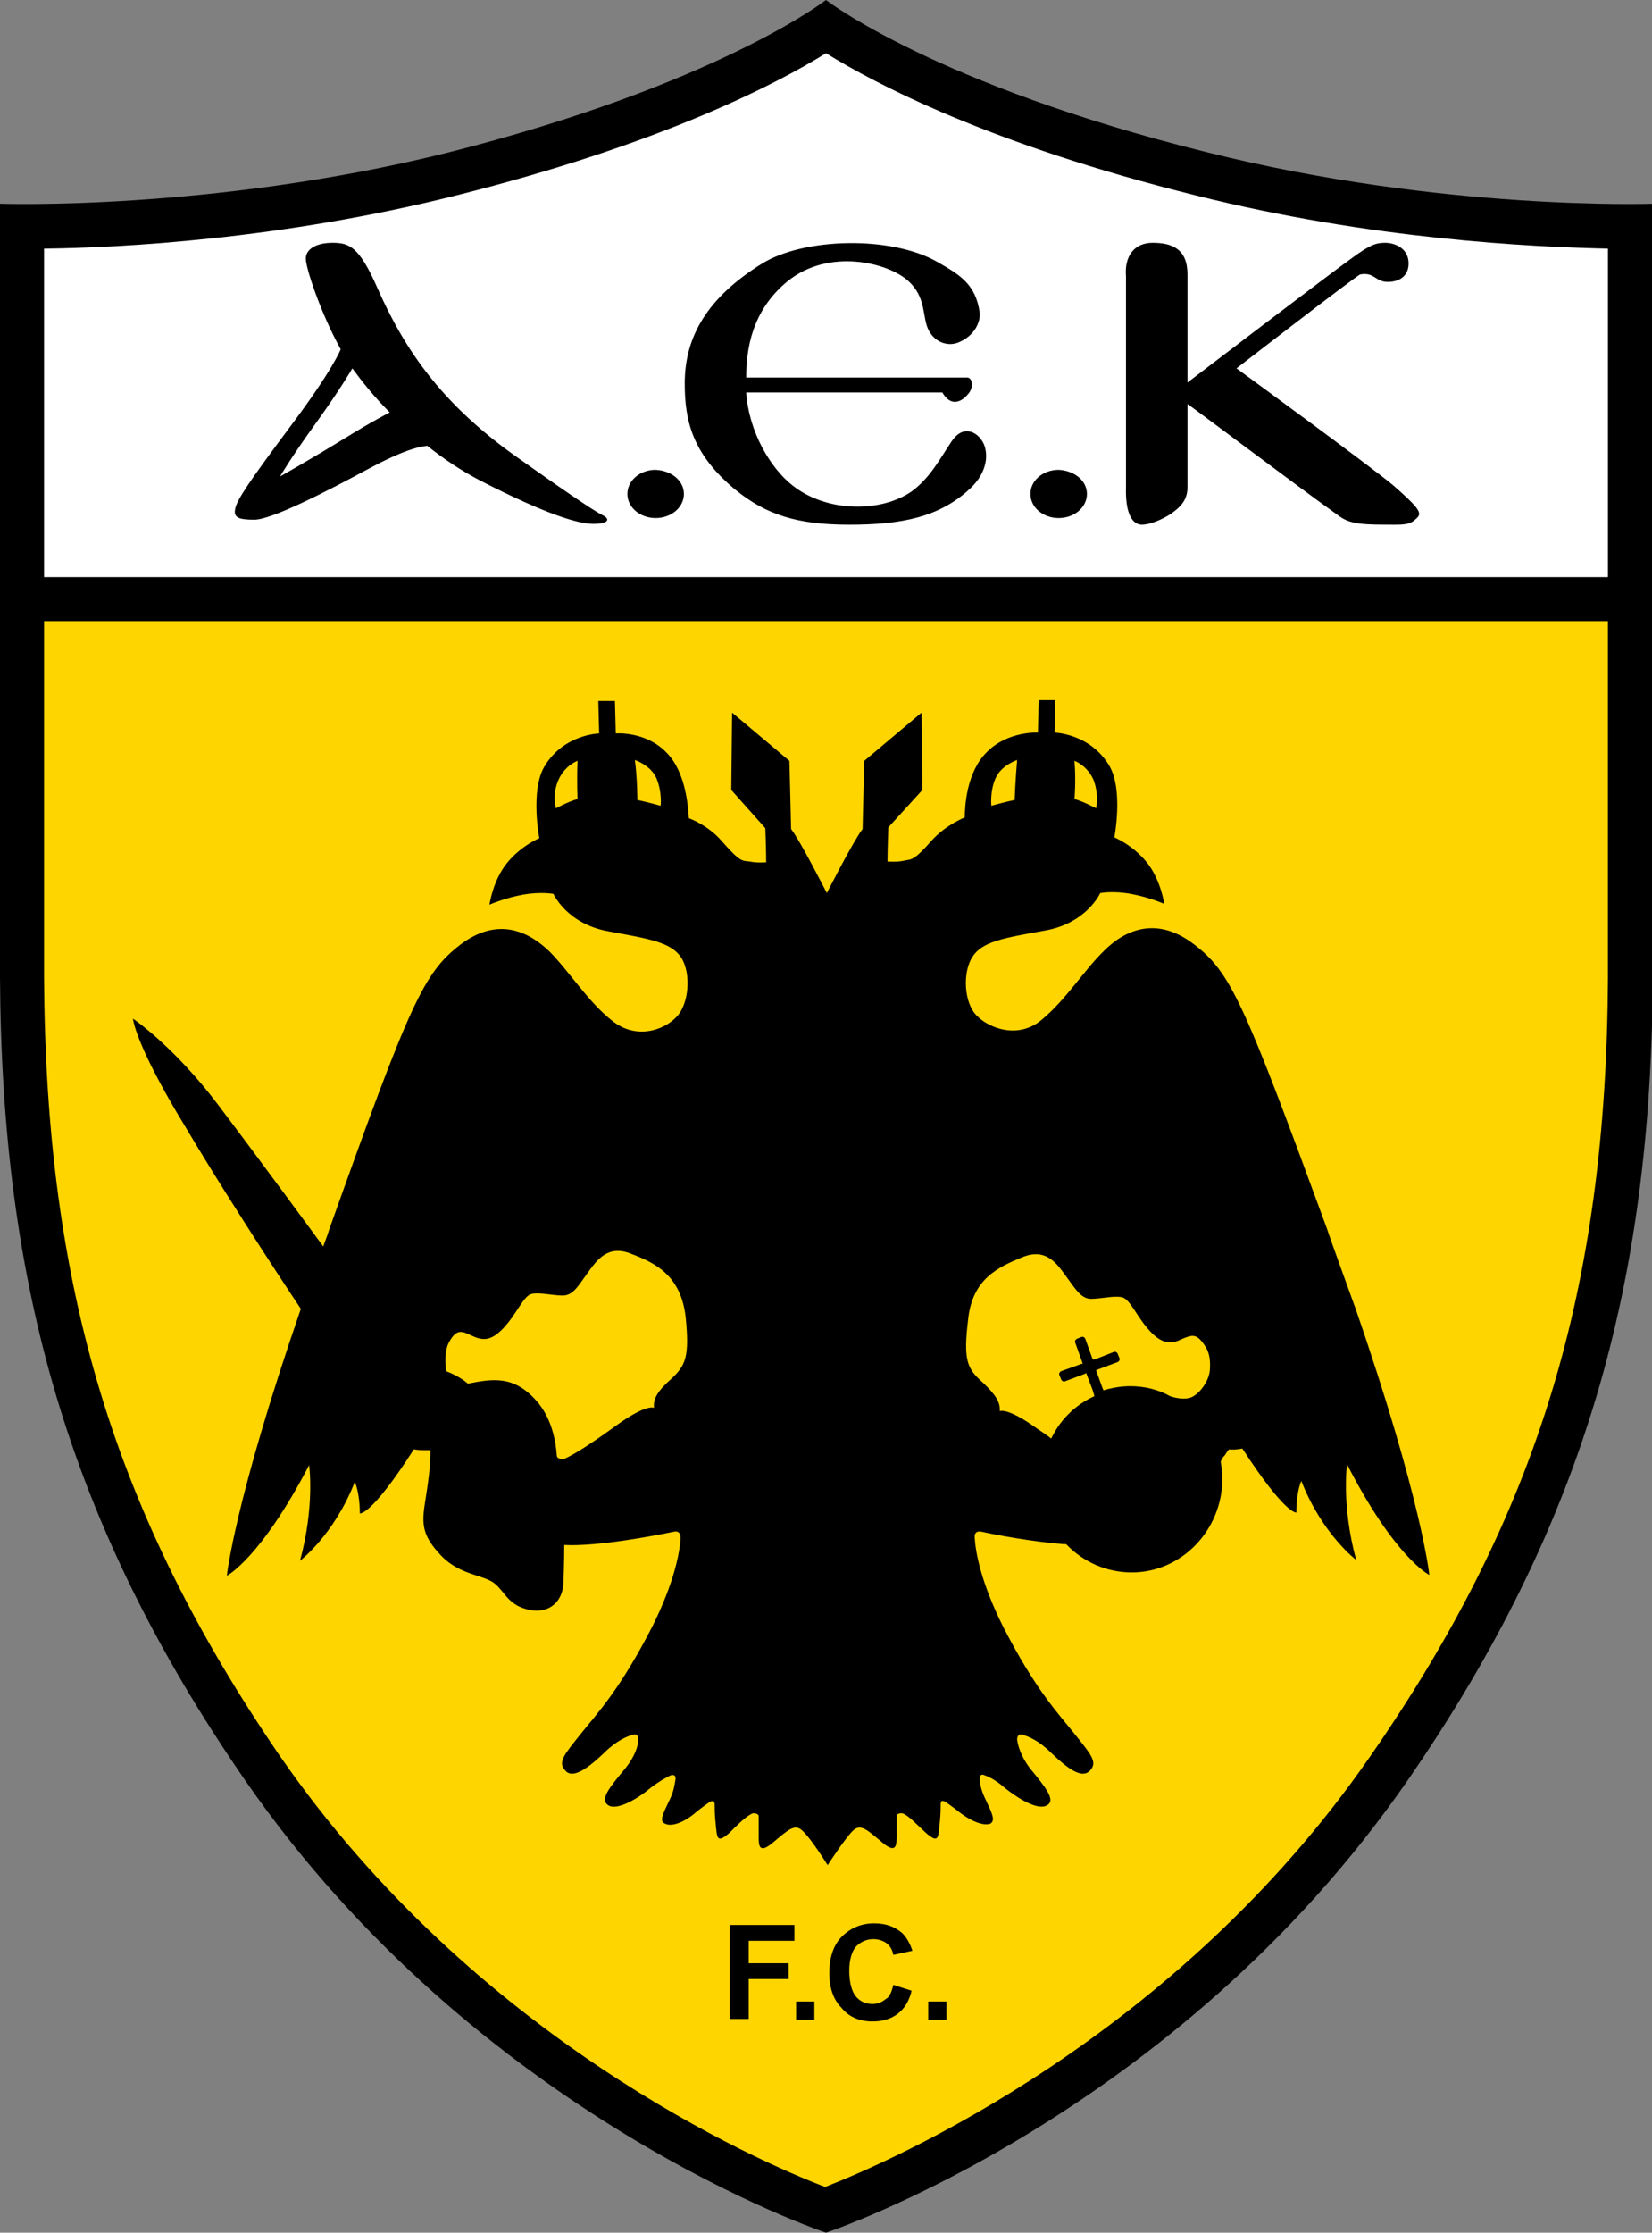
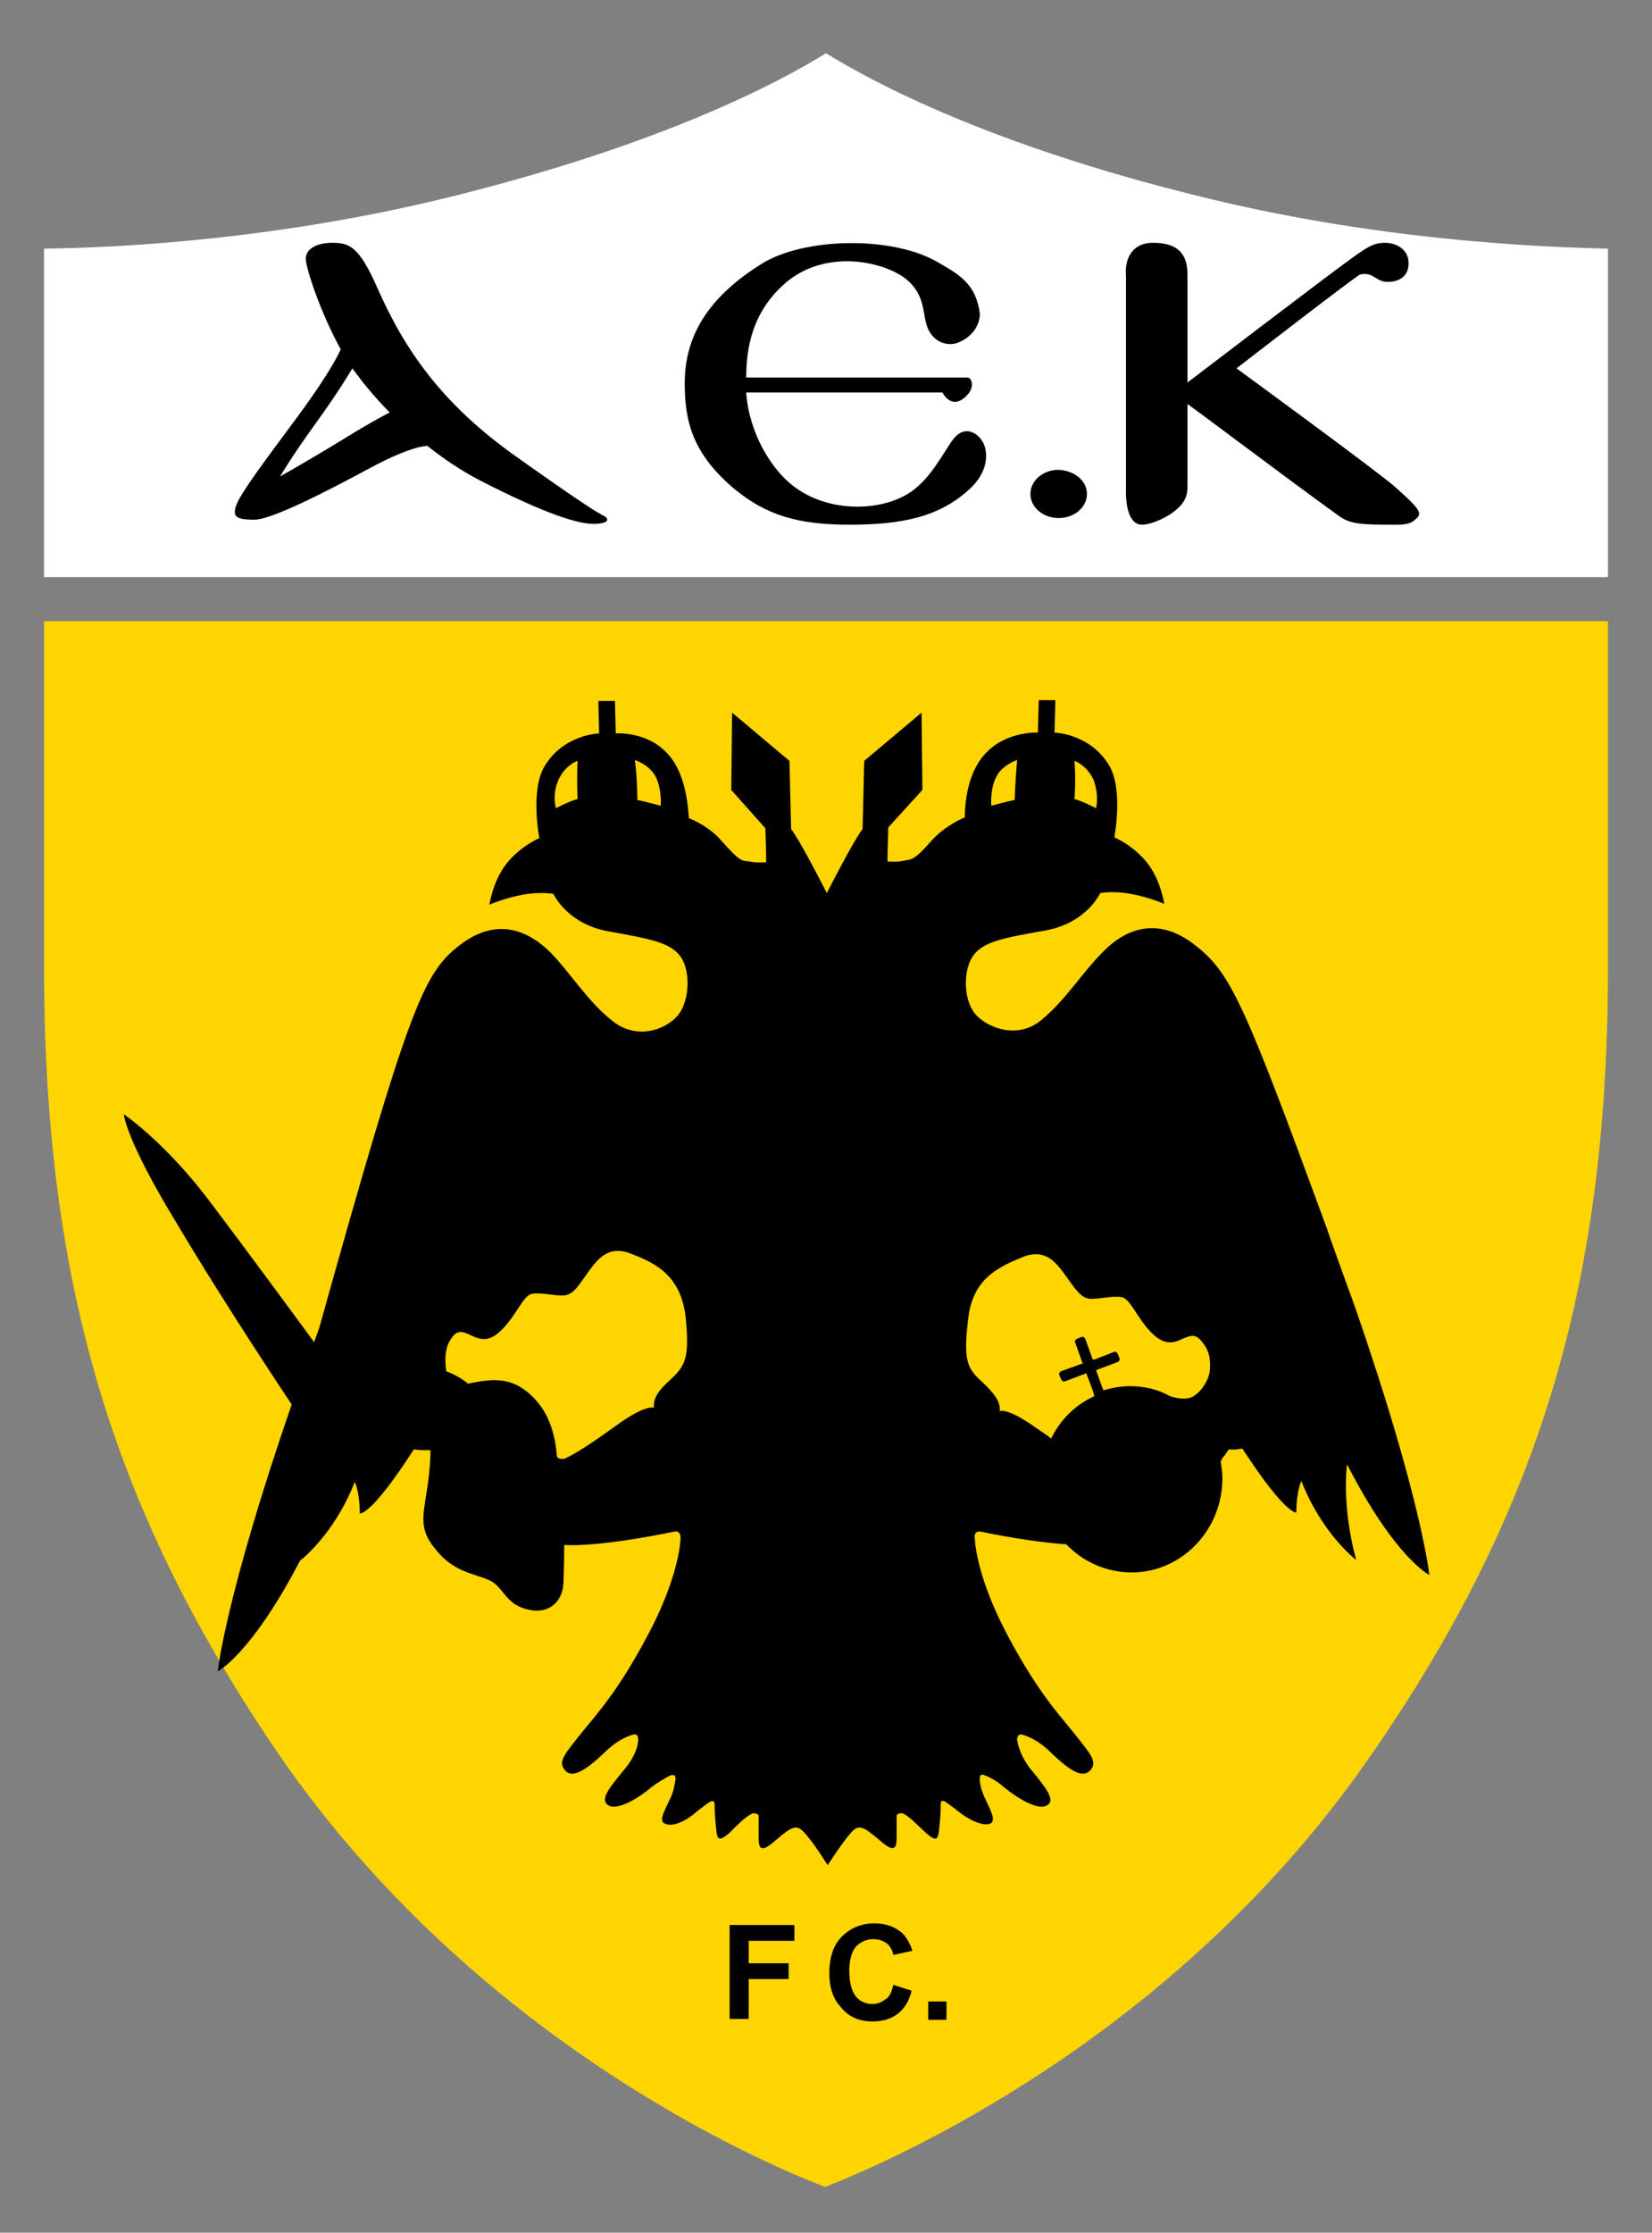
<svg xmlns="http://www.w3.org/2000/svg" version="1.1" id="Ñëîé_1" x="0px" y="0px" width="198.8px" height="268.5px" viewBox="0 0 198.8 268.5" style="enable-background:new 0 0 198.8 268.5;" xml:space="preserve">
  <rect x="0" y="0" width="198.8" height="268.5" fill="#808080" stroke="none" />
  <style type="text/css">
	.st0{fill:#FFD500;}
	.st1{fill:#FFFFFF;}
</style>
  <g>
-     <path d="M169.4,214.1c21.4-31,29.3-59.8,29.5-96.6v-93c0,0-25.4,0.9-53.7-6.2C112.5,10.2,99.4,0,99.4,0S86.3,10.2,53.7,18.4   C25.4,25.4,0,24.5,0,24.5v93c0.2,36.8,8.1,65.6,29.5,96.6c28,40.5,69.9,54.4,69.9,54.4S141.4,254.6,169.4,214.1z" />
    <path class="st0" d="M5.5,74.7h188v0.2c0,21.6,0,42.7,0,42.7c-0.2,37.4-8.4,64.5-28.6,93.6l0,0c-23.5,34-57.7,48.7-65.6,51.8   c-7.9-3-42.1-17.8-65.6-51.8C13.7,182,5.5,154.9,5.3,117.5c0,0,0-30.3,0-42.8L5.5,74.7z" />
    <path class="st1" d="M5.3,69.4c0-18.1,0-35.4,0-39.5c9.1-0.1,28.5-1.1,49.6-6.4C79.7,17.3,93.6,10,99.4,6.4   c5.8,3.6,19.8,11,44.5,17.1c21.1,5.3,40.5,6.2,49.6,6.4c0,4.1,0,21.2,0,39.3v0.2H5.5L5.3,69.4z" />
-     <path d="M146.9,175.8c0.1,0.6,0.2,1.3,0.2,2c0,6.2-4.9,11.3-10.9,11.3c-3.1,0-5.9-1.3-7.9-3.4l-0.3,0c-3.8-0.3-8.1-1.1-9.9-1.5   c-0.5-0.1-0.9,0.1-0.8,0.8c0.1,1.6,0.7,5.2,3.4,10.6c3.9,7.6,6.6,10.4,8.6,12.9c2,2.5,2.8,3.4,1.9,4.4c-0.9,1-2.4,0.1-4.7-2.1   c-1.5-1.5-2.8-2-3.5-2.2c-0.4-0.1-0.6,0.2-0.6,0.6c0.1,0.7,0.4,1.9,1.5,3.4c1.9,2.3,3.2,3.9,2.1,4.5c-1.1,0.7-3.6-0.9-5.1-2.1   c-0.9-0.8-1.8-1.3-2.4-1.5c-0.4-0.2-0.6,0-0.6,0.4c0,0.6,0.2,1.5,0.7,2.5c0.8,1.7,1.2,2.5,0.6,2.9c-0.7,0.3-2.1-0.1-3.8-1.4   c-0.6-0.5-1.2-0.9-1.6-1.2c-0.4-0.2-0.6-0.2-0.6,0.3c0,0.4,0,1.1-0.1,2.1c-0.2,1.9-0.1,2.7-1.7,1.3c-1.2-1.1-1.9-1.9-2.7-2.3   c-0.3-0.1-0.8,0-0.8,0.3c0,0.5,0,1.4,0,2.1c0,1.2,0.1,2.6-1.7,1.1c-1.8-1.5-2.6-2.3-3.5-1.5c-0.9,0.8-3.1,4.2-3.1,4.2   c-0.9-1.4-2.2-3.4-3.1-4.2c-0.9-0.8-1.7,0-3.5,1.5c-1.8,1.5-1.7,0.2-1.7-1.1c0-0.8,0-1.6,0-2.1c0-0.3-0.6-0.4-0.8-0.3   c-0.8,0.4-1.6,1.2-2.7,2.3c-1.6,1.4-1.5,0.6-1.7-1.3c-0.1-1-0.1-1.6-0.1-2.1c0-0.4-0.2-0.5-0.6-0.3c-0.4,0.3-1,0.7-1.6,1.2   c-1.6,1.4-3.1,1.8-3.8,1.4c-0.7-0.3-0.2-1.2,0.6-2.9c0.5-1,0.6-1.9,0.7-2.5c0-0.4-0.2-0.5-0.6-0.4c-0.6,0.3-1.5,0.8-2.4,1.5   c-1.4,1.2-4,2.8-5.1,2.1c-1.1-0.7,0.2-2.2,2.1-4.5c1.1-1.4,1.5-2.6,1.5-3.4c0-0.5-0.2-0.7-0.6-0.6c-0.7,0.2-2,0.7-3.5,2.2   c-2.3,2.2-3.9,3.1-4.7,2.1c-0.9-1-0.1-1.9,1.9-4.4c2-2.5,4.7-5.3,8.6-12.9c2.7-5.4,3.3-9,3.4-10.6c0-0.7-0.3-0.9-0.8-0.8   c-2.4,0.5-9.2,1.8-13.2,1.6c0,0,0,2.4-0.1,4.6c-0.1,2.2-1.7,3.7-4.1,3.2c-2.5-0.5-2.9-2.1-4.1-3.1c-1.2-1.1-4.1-1-6.4-3.3   c-2.2-2.3-2.5-3.6-2.1-6.2c0.4-2.6,0.7-4.4,0.7-6.6c0,0-0.2,0-0.8,0c-0.6,0-1.2-0.1-1.2-0.1c-5.2,8.1-6.5,7.7-6.5,7.7   c0-2.5-0.6-3.8-0.6-3.8c-2.5,6.4-6.6,9.5-6.6,9.5c1.8-6.6,1.1-11.5,1.1-11.5c-5.9,11.3-9.9,13.3-9.9,13.3s0.9-8.9,8.9-32.1   c0,0-7.9-11.8-13.9-21.9c-6.1-10-6.3-13-6.3-13s4.9,3.3,10.2,10.3c5.3,7,12.7,17.1,12.7,17.1c0.2-0.6,0.5-1.3,0.7-2   C49.4,120.4,51,117,55.4,113.6c4.5-3.4,8.2-1.6,10.7,0.8c2.4,2.4,4.6,6,7.5,8.3c2.9,2.4,6.3,1.2,7.8-0.4c1.5-1.5,1.8-5.2,0.6-7.1   c-1.2-1.9-3.9-2.3-8.8-3.2c-5-0.9-6.6-4.5-6.6-4.5s-1.5-0.3-3.7,0.1c-2.2,0.4-4,1.2-4,1.2s0.4-2.9,2.1-5c1.7-2.1,3.9-3,3.9-3   s-1.1-5.7,0.6-8.6c2.3-3.9,6.6-4,6.6-4L72,84.3l2,0l0.1,3.9c0,0,3.6-0.3,6.1,2.3c2.4,2.4,2.6,6.7,2.7,7.9c0,0,2.3,0.8,4,2.8   c2.2,2.5,2.4,2.3,3.3,2.4c0.9,0.2,2,0.1,2,0.1c0-1.5-0.1-4.1-0.1-4.1L88,95l0.1-9.3l6.9,5.8l0.2,8.2c1.1,1.4,4.3,7.7,4.3,7.7   s3.2-6.3,4.3-7.7l0.2-8.2l6.9-5.8l0.1,9.3l-4.1,4.5c0,0-0.1,2.7-0.1,4.1c0,0,1.2,0.1,2-0.1c0.9-0.2,1.1,0.1,3.3-2.4   c1.7-1.9,4-2.8,4-2.8c0-1.3,0.2-5.5,2.7-7.9c2.5-2.5,6.1-2.3,6.1-2.3l0.1-3.9l2,0l-0.1,3.9c0,0,4.3,0.1,6.6,4   c1.7,2.9,0.6,8.6,0.6,8.6s2.2,0.9,3.9,3c1.7,2.1,2.1,5,2.1,5s-1.8-0.8-4-1.2c-2.2-0.4-3.7-0.1-3.7-0.1s-1.6,3.6-6.6,4.5   c-5,0.9-7.6,1.3-8.8,3.2c-1.2,1.9-1,5.6,0.6,7.1c1.5,1.5,5,2.8,7.8,0.4c2.9-2.4,5.1-6,7.5-8.3c2.4-2.4,6.2-4.2,10.7-0.8   c4.5,3.4,6,6.8,16.1,34.3c0.2,0.7,3.4,9.5,3.4,9.5c8,23.1,8.9,32.1,8.9,32.1s-4.1-2-9.9-13.3c0,0-0.7,4.9,1.1,11.5   c0,0-4.1-3.1-6.6-9.5c0,0-0.6,1.2-0.6,3.8c0,0-1.3,0.3-6.5-7.7c0,0-1,0.2-1.6,0.1c0,0-0.2,0.2-0.5,0.7   C147,175.4,146.9,175.8,146.9,175.8z M69.5,91.5c0,0-1.5,0.5-2.3,2.3c-0.8,1.8-0.3,3.4-0.3,3.4s1.7-0.9,2.6-1.1   C69.5,96.1,69.4,93.9,69.5,91.5z M76.7,96.2c1.4,0.3,2.8,0.7,2.8,0.7s0.2-1.6-0.5-3.3c-0.7-1.6-2.6-2.2-2.6-2.2   C76.7,93.6,76.7,96.2,76.7,96.2z M74.2,171.4c3.6-2.6,4.5-2.1,4.5-2.1c-0.1-1,0.3-1.9,2.1-3.5c1.7-1.6,2.2-2.6,1.7-7.5   c-0.6-4.9-3.6-6.4-6.5-7.5c-2.9-1.2-4.2,0.8-5.3,2.3c-1.1,1.5-1.7,2.7-3,2.7c-1.2,0-2.7-0.4-3.7-0.2c-1,0.2-1.8,2.4-3.4,4.1   c-1.6,1.7-2.6,1.5-3.9,0.9c-1.2-0.6-1.8-0.7-2.6,0.7c-0.8,1.3-0.4,3.6-0.4,3.6c1.8,0.7,2.6,1.5,2.6,1.5c3-0.6,5.5-1,8.2,2   c2,2.2,2.4,5.2,2.5,6.6c0,0.5,0.7,0.5,1,0.4C69.3,174.8,71.3,173.5,74.2,171.4z M129.3,96.1c0.9,0.2,2.6,1.1,2.6,1.1   s0.4-1.5-0.3-3.4c-0.8-1.8-2.3-2.3-2.3-2.3C129.5,93.9,129.3,96.1,129.3,96.1z M122.4,91.4c0,0-1.9,0.6-2.6,2.2   c-0.7,1.6-0.5,3.3-0.5,3.3s1.4-0.4,2.8-0.7C122.1,96.2,122.2,93.6,122.4,91.4z M131.5,167.2l-0.8-2.1l-0.1,0.1l-2.4,0.9   c-0.2,0.1-0.4,0-0.5-0.2l-0.2-0.5c-0.1-0.2,0-0.4,0.2-0.5l2.5-0.9l0.1,0l-0.9-2.5c-0.1-0.2,0-0.4,0.2-0.5l0.5-0.2   c0.2-0.1,0.4,0,0.5,0.2l0.9,2.5l0.2,0l2.3-0.9c0.2-0.1,0.4,0,0.5,0.2l0.2,0.5c0.1,0.2,0,0.4-0.2,0.5l-2.4,0.9l-0.2,0.1l0.8,2.2   l0.1,0.2c1-0.3,2.1-0.5,3.2-0.5c1.7,0,3.4,0.4,4.8,1.2c0,0,1.3,0.5,2.4,0.2c1-0.3,2.3-1.9,2.4-3.4c0.1-1.5-0.2-2.3-0.7-3   c-0.9-1.3-1.4-1.2-2.6-0.7c-1.2,0.6-2.3,0.8-3.9-0.9c-1.6-1.7-2.4-3.9-3.4-4.1c-1-0.2-2.5,0.2-3.7,0.2c-1.2,0-1.9-1.2-3-2.7   c-1.1-1.5-2.4-3.5-5.3-2.3c-2.9,1.2-6,2.6-6.5,7.5c-0.6,4.9-0.1,5.9,1.7,7.5c1.7,1.6,2.2,2.5,2.1,3.5c0,0,0.9-0.5,4.5,2.1   c0.6,0.4,1.2,0.8,1.7,1.2l0.1-0.2c1.1-2.2,2.9-3.9,5.1-4.9L131.5,167.2z" />
+     <path d="M146.9,175.8c0.1,0.6,0.2,1.3,0.2,2c0,6.2-4.9,11.3-10.9,11.3c-3.1,0-5.9-1.3-7.9-3.4l-0.3,0c-3.8-0.3-8.1-1.1-9.9-1.5   c-0.5-0.1-0.9,0.1-0.8,0.8c0.1,1.6,0.7,5.2,3.4,10.6c3.9,7.6,6.6,10.4,8.6,12.9c2,2.5,2.8,3.4,1.9,4.4c-0.9,1-2.4,0.1-4.7-2.1   c-1.5-1.5-2.8-2-3.5-2.2c-0.4-0.1-0.6,0.2-0.6,0.6c0.1,0.7,0.4,1.9,1.5,3.4c1.9,2.3,3.2,3.9,2.1,4.5c-1.1,0.7-3.6-0.9-5.1-2.1   c-0.9-0.8-1.8-1.3-2.4-1.5c-0.4-0.2-0.6,0-0.6,0.4c0,0.6,0.2,1.5,0.7,2.5c0.8,1.7,1.2,2.5,0.6,2.9c-0.7,0.3-2.1-0.1-3.8-1.4   c-0.6-0.5-1.2-0.9-1.6-1.2c-0.4-0.2-0.6-0.2-0.6,0.3c0,0.4,0,1.1-0.1,2.1c-0.2,1.9-0.1,2.7-1.7,1.3c-1.2-1.1-1.9-1.9-2.7-2.3   c-0.3-0.1-0.8,0-0.8,0.3c0,0.5,0,1.4,0,2.1c0,1.2,0.1,2.6-1.7,1.1c-1.8-1.5-2.6-2.3-3.5-1.5c-0.9,0.8-3.1,4.2-3.1,4.2   c-0.9-1.4-2.2-3.4-3.1-4.2c-0.9-0.8-1.7,0-3.5,1.5c-1.8,1.5-1.7,0.2-1.7-1.1c0-0.8,0-1.6,0-2.1c0-0.3-0.6-0.4-0.8-0.3   c-0.8,0.4-1.6,1.2-2.7,2.3c-1.6,1.4-1.5,0.6-1.7-1.3c-0.1-1-0.1-1.6-0.1-2.1c0-0.4-0.2-0.5-0.6-0.3c-0.4,0.3-1,0.7-1.6,1.2   c-1.6,1.4-3.1,1.8-3.8,1.4c-0.7-0.3-0.2-1.2,0.6-2.9c0.5-1,0.6-1.9,0.7-2.5c0-0.4-0.2-0.5-0.6-0.4c-0.6,0.3-1.5,0.8-2.4,1.5   c-1.4,1.2-4,2.8-5.1,2.1c-1.1-0.7,0.2-2.2,2.1-4.5c1.1-1.4,1.5-2.6,1.5-3.4c0-0.5-0.2-0.7-0.6-0.6c-0.7,0.2-2,0.7-3.5,2.2   c-2.3,2.2-3.9,3.1-4.7,2.1c-0.9-1-0.1-1.9,1.9-4.4c2-2.5,4.7-5.3,8.6-12.9c2.7-5.4,3.3-9,3.4-10.6c0-0.7-0.3-0.9-0.8-0.8   c-2.4,0.5-9.2,1.8-13.2,1.6c0,0,0,2.4-0.1,4.6c-0.1,2.2-1.7,3.7-4.1,3.2c-2.5-0.5-2.9-2.1-4.1-3.1c-1.2-1.1-4.1-1-6.4-3.3   c-2.2-2.3-2.5-3.6-2.1-6.2c0.4-2.6,0.7-4.4,0.7-6.6c0,0-0.2,0-0.8,0c-0.6,0-1.2-0.1-1.2-0.1c-5.2,8.1-6.5,7.7-6.5,7.7   c0-2.5-0.6-3.8-0.6-3.8c-2.5,6.4-6.6,9.5-6.6,9.5c-5.9,11.3-9.9,13.3-9.9,13.3s0.9-8.9,8.9-32.1   c0,0-7.9-11.8-13.9-21.9c-6.1-10-6.3-13-6.3-13s4.9,3.3,10.2,10.3c5.3,7,12.7,17.1,12.7,17.1c0.2-0.6,0.5-1.3,0.7-2   C49.4,120.4,51,117,55.4,113.6c4.5-3.4,8.2-1.6,10.7,0.8c2.4,2.4,4.6,6,7.5,8.3c2.9,2.4,6.3,1.2,7.8-0.4c1.5-1.5,1.8-5.2,0.6-7.1   c-1.2-1.9-3.9-2.3-8.8-3.2c-5-0.9-6.6-4.5-6.6-4.5s-1.5-0.3-3.7,0.1c-2.2,0.4-4,1.2-4,1.2s0.4-2.9,2.1-5c1.7-2.1,3.9-3,3.9-3   s-1.1-5.7,0.6-8.6c2.3-3.9,6.6-4,6.6-4L72,84.3l2,0l0.1,3.9c0,0,3.6-0.3,6.1,2.3c2.4,2.4,2.6,6.7,2.7,7.9c0,0,2.3,0.8,4,2.8   c2.2,2.5,2.4,2.3,3.3,2.4c0.9,0.2,2,0.1,2,0.1c0-1.5-0.1-4.1-0.1-4.1L88,95l0.1-9.3l6.9,5.8l0.2,8.2c1.1,1.4,4.3,7.7,4.3,7.7   s3.2-6.3,4.3-7.7l0.2-8.2l6.9-5.8l0.1,9.3l-4.1,4.5c0,0-0.1,2.7-0.1,4.1c0,0,1.2,0.1,2-0.1c0.9-0.2,1.1,0.1,3.3-2.4   c1.7-1.9,4-2.8,4-2.8c0-1.3,0.2-5.5,2.7-7.9c2.5-2.5,6.1-2.3,6.1-2.3l0.1-3.9l2,0l-0.1,3.9c0,0,4.3,0.1,6.6,4   c1.7,2.9,0.6,8.6,0.6,8.6s2.2,0.9,3.9,3c1.7,2.1,2.1,5,2.1,5s-1.8-0.8-4-1.2c-2.2-0.4-3.7-0.1-3.7-0.1s-1.6,3.6-6.6,4.5   c-5,0.9-7.6,1.3-8.8,3.2c-1.2,1.9-1,5.6,0.6,7.1c1.5,1.5,5,2.8,7.8,0.4c2.9-2.4,5.1-6,7.5-8.3c2.4-2.4,6.2-4.2,10.7-0.8   c4.5,3.4,6,6.8,16.1,34.3c0.2,0.7,3.4,9.5,3.4,9.5c8,23.1,8.9,32.1,8.9,32.1s-4.1-2-9.9-13.3c0,0-0.7,4.9,1.1,11.5   c0,0-4.1-3.1-6.6-9.5c0,0-0.6,1.2-0.6,3.8c0,0-1.3,0.3-6.5-7.7c0,0-1,0.2-1.6,0.1c0,0-0.2,0.2-0.5,0.7   C147,175.4,146.9,175.8,146.9,175.8z M69.5,91.5c0,0-1.5,0.5-2.3,2.3c-0.8,1.8-0.3,3.4-0.3,3.4s1.7-0.9,2.6-1.1   C69.5,96.1,69.4,93.9,69.5,91.5z M76.7,96.2c1.4,0.3,2.8,0.7,2.8,0.7s0.2-1.6-0.5-3.3c-0.7-1.6-2.6-2.2-2.6-2.2   C76.7,93.6,76.7,96.2,76.7,96.2z M74.2,171.4c3.6-2.6,4.5-2.1,4.5-2.1c-0.1-1,0.3-1.9,2.1-3.5c1.7-1.6,2.2-2.6,1.7-7.5   c-0.6-4.9-3.6-6.4-6.5-7.5c-2.9-1.2-4.2,0.8-5.3,2.3c-1.1,1.5-1.7,2.7-3,2.7c-1.2,0-2.7-0.4-3.7-0.2c-1,0.2-1.8,2.4-3.4,4.1   c-1.6,1.7-2.6,1.5-3.9,0.9c-1.2-0.6-1.8-0.7-2.6,0.7c-0.8,1.3-0.4,3.6-0.4,3.6c1.8,0.7,2.6,1.5,2.6,1.5c3-0.6,5.5-1,8.2,2   c2,2.2,2.4,5.2,2.5,6.6c0,0.5,0.7,0.5,1,0.4C69.3,174.8,71.3,173.5,74.2,171.4z M129.3,96.1c0.9,0.2,2.6,1.1,2.6,1.1   s0.4-1.5-0.3-3.4c-0.8-1.8-2.3-2.3-2.3-2.3C129.5,93.9,129.3,96.1,129.3,96.1z M122.4,91.4c0,0-1.9,0.6-2.6,2.2   c-0.7,1.6-0.5,3.3-0.5,3.3s1.4-0.4,2.8-0.7C122.1,96.2,122.2,93.6,122.4,91.4z M131.5,167.2l-0.8-2.1l-0.1,0.1l-2.4,0.9   c-0.2,0.1-0.4,0-0.5-0.2l-0.2-0.5c-0.1-0.2,0-0.4,0.2-0.5l2.5-0.9l0.1,0l-0.9-2.5c-0.1-0.2,0-0.4,0.2-0.5l0.5-0.2   c0.2-0.1,0.4,0,0.5,0.2l0.9,2.5l0.2,0l2.3-0.9c0.2-0.1,0.4,0,0.5,0.2l0.2,0.5c0.1,0.2,0,0.4-0.2,0.5l-2.4,0.9l-0.2,0.1l0.8,2.2   l0.1,0.2c1-0.3,2.1-0.5,3.2-0.5c1.7,0,3.4,0.4,4.8,1.2c0,0,1.3,0.5,2.4,0.2c1-0.3,2.3-1.9,2.4-3.4c0.1-1.5-0.2-2.3-0.7-3   c-0.9-1.3-1.4-1.2-2.6-0.7c-1.2,0.6-2.3,0.8-3.9-0.9c-1.6-1.7-2.4-3.9-3.4-4.1c-1-0.2-2.5,0.2-3.7,0.2c-1.2,0-1.9-1.2-3-2.7   c-1.1-1.5-2.4-3.5-5.3-2.3c-2.9,1.2-6,2.6-6.5,7.5c-0.6,4.9-0.1,5.9,1.7,7.5c1.7,1.6,2.2,2.5,2.1,3.5c0,0,0.9-0.5,4.5,2.1   c0.6,0.4,1.2,0.8,1.7,1.2l0.1-0.2c1.1-2.2,2.9-3.9,5.1-4.9L131.5,167.2z" />
    <path d="M130.8,59.4c0,1.6-1.5,2.9-3.4,2.9c-1.9,0-3.4-1.3-3.4-2.9c0-1.6,1.5-2.9,3.4-2.9C129.3,56.6,130.8,57.8,130.8,59.4z" />
-     <path d="M82.3,59.4c0,1.6-1.5,2.9-3.4,2.9c-1.9,0-3.4-1.3-3.4-2.9c0-1.6,1.5-2.9,3.4-2.9C80.8,56.6,82.3,57.8,82.3,59.4z" />
    <path d="M116.4,47.5c-0.8,0.9-2,1.4-3-0.3H89.8c0.3,4.7,2.9,9.1,5.6,11.2c4.2,3.3,10.7,3.2,14.3,0.7c2.2-1.6,3.4-3.9,4.8-6   c1.4-2.1,3-1.1,3.6-0.2c0.7,0.9,1.2,3.4-1.3,5.8c-3.7,3.5-8.3,4.4-14.6,4.4c-6.3,0-10-1.2-13.7-4.2c-5.2-4.3-6.1-8.3-6.1-12.8   c0-5.6,2.7-10.3,9.3-14.4c5-3.1,15.5-3.4,21.1-0.2c2.8,1.6,4.6,2.7,5.1,6.1c0.1,1.1-0.6,2.8-2.6,3.6c-1,0.4-2.6,0.2-3.5-1.4   c-0.9-1.6-0.2-4-2.6-6.1c-2.4-2.1-9.4-3.9-14.4,0.1c-4.4,3.6-5,8.3-5,11.6h26.5C117,45.3,117.3,46.6,116.4,47.5z" />
    <path d="M44.5,56.3c-5.2,2.8-11.8,6.2-13.9,6.2c-2,0-2.5-0.3-2.3-1.3c0.2-1.1,1.7-3.3,6.7-10C40.1,44.4,41,42,41,42   c-2.4-4.3-4.3-10-4.2-11c0.1-1.2,1.5-1.8,3.2-1.8c2,0,3.2,0.4,5.4,5.4c3.3,7.5,7.8,14,16.7,20.3c7.9,5.6,9.7,6.7,10.5,7.1   c0.8,0.4,0.7,1-1.2,1c-1.8,0-5.6-1.1-13.6-5.2c-2.3-1.2-4.4-2.6-6.4-4.2C51.4,53.7,49.9,53.4,44.5,56.3z M46.9,49.6   c-1.9-1.9-3.4-3.8-4.5-5.3c0,0-1.5,2.6-4.4,6.6c-2.9,4-4.3,6.4-4.3,6.4s3.4-1.9,7.8-4.6C44.9,50.6,46.9,49.6,46.9,49.6z" />
    <path d="M161.2,62.1c1.4,1,3,1,6.8,1c1.7,0,2-0.3,2.6-0.9c0.6-0.6-0.3-1.5-2.9-3.8c-2.6-2.2-18.9-14.1-18.9-14.1   s14.6-11.3,14.9-11.3c1.7-0.3,1.8,0.9,3.3,0.9c1.5,0,2.6-0.8,2.5-2.4c-0.1-1.7-1.7-2.3-2.8-2.3c-1.1,0-1.8,0.2-4.1,1.9   c-2.4,1.7-19.7,14.9-19.7,14.9V33c0-3.1-1.9-3.8-4.2-3.8c-2.2,0-3.4,1.6-3.2,4v25.4c-0.1,3.4,0.9,4.5,1.9,4.5c1,0,2.4-0.6,3.5-1.3   c1.1-0.8,2-1.6,2-3.2v-10C142.9,48.5,155.2,57.8,161.2,62.1z" />
    <path d="M87.8,242.9v-11.4h7.8v1.9h-5.5v2.7h4.8v1.9h-4.8v4.8H87.8z" />
-     <path d="M95.8,242.9v-2.2h2.2v2.2H95.8z" />
    <path d="M107.5,238.7l2.2,0.7c-0.3,1.3-0.9,2.2-1.7,2.8c-0.8,0.6-1.8,0.9-3,0.9c-1.5,0-2.8-0.5-3.7-1.6c-1-1-1.5-2.4-1.5-4.2   c0-1.9,0.5-3.4,1.5-4.4c1-1,2.3-1.6,3.9-1.6c1.4,0,2.5,0.4,3.4,1.2c0.5,0.5,0.9,1.2,1.2,2.1l-2.3,0.5c-0.1-0.6-0.4-1.1-0.8-1.4   c-0.4-0.3-1-0.5-1.6-0.5c-0.8,0-1.5,0.3-2.1,0.9c-0.5,0.6-0.8,1.6-0.8,2.9c0,1.4,0.3,2.5,0.8,3.1c0.5,0.6,1.2,0.9,2,0.9   c0.6,0,1.1-0.2,1.6-0.6C107,240.2,107.3,239.6,107.5,238.7z" />
    <path d="M111.7,242.9v-2.2h2.2v2.2H111.7z" />
  </g>
</svg>